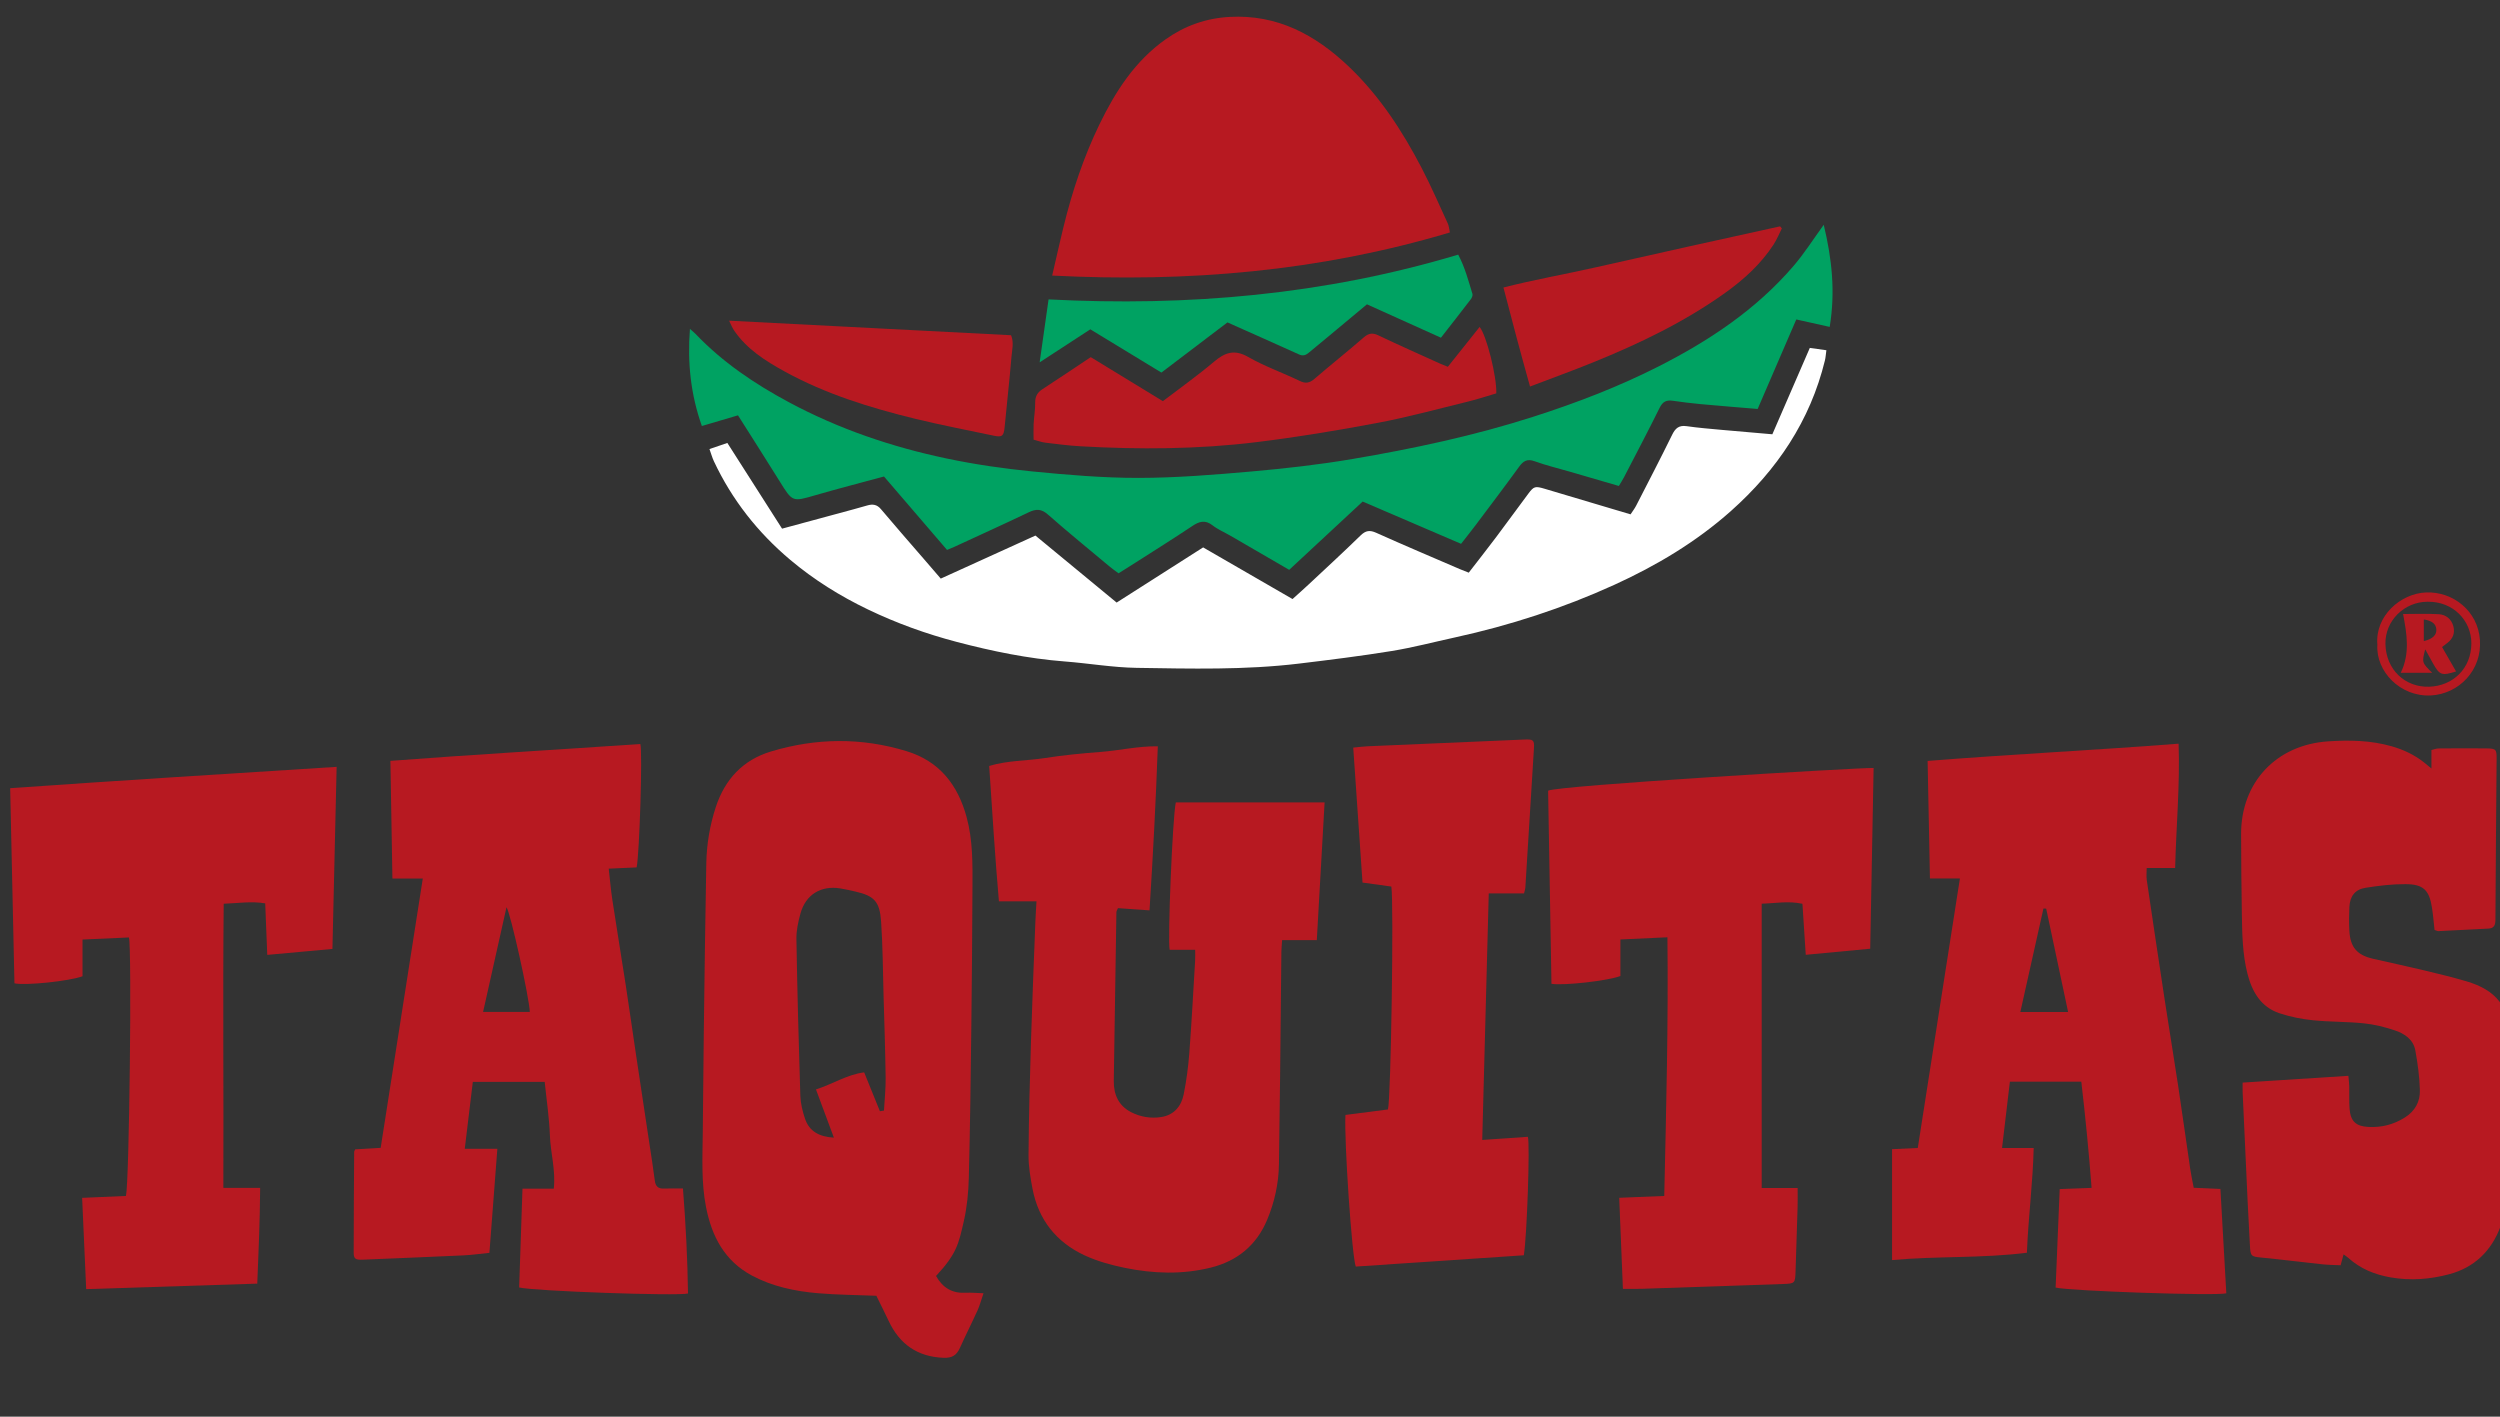
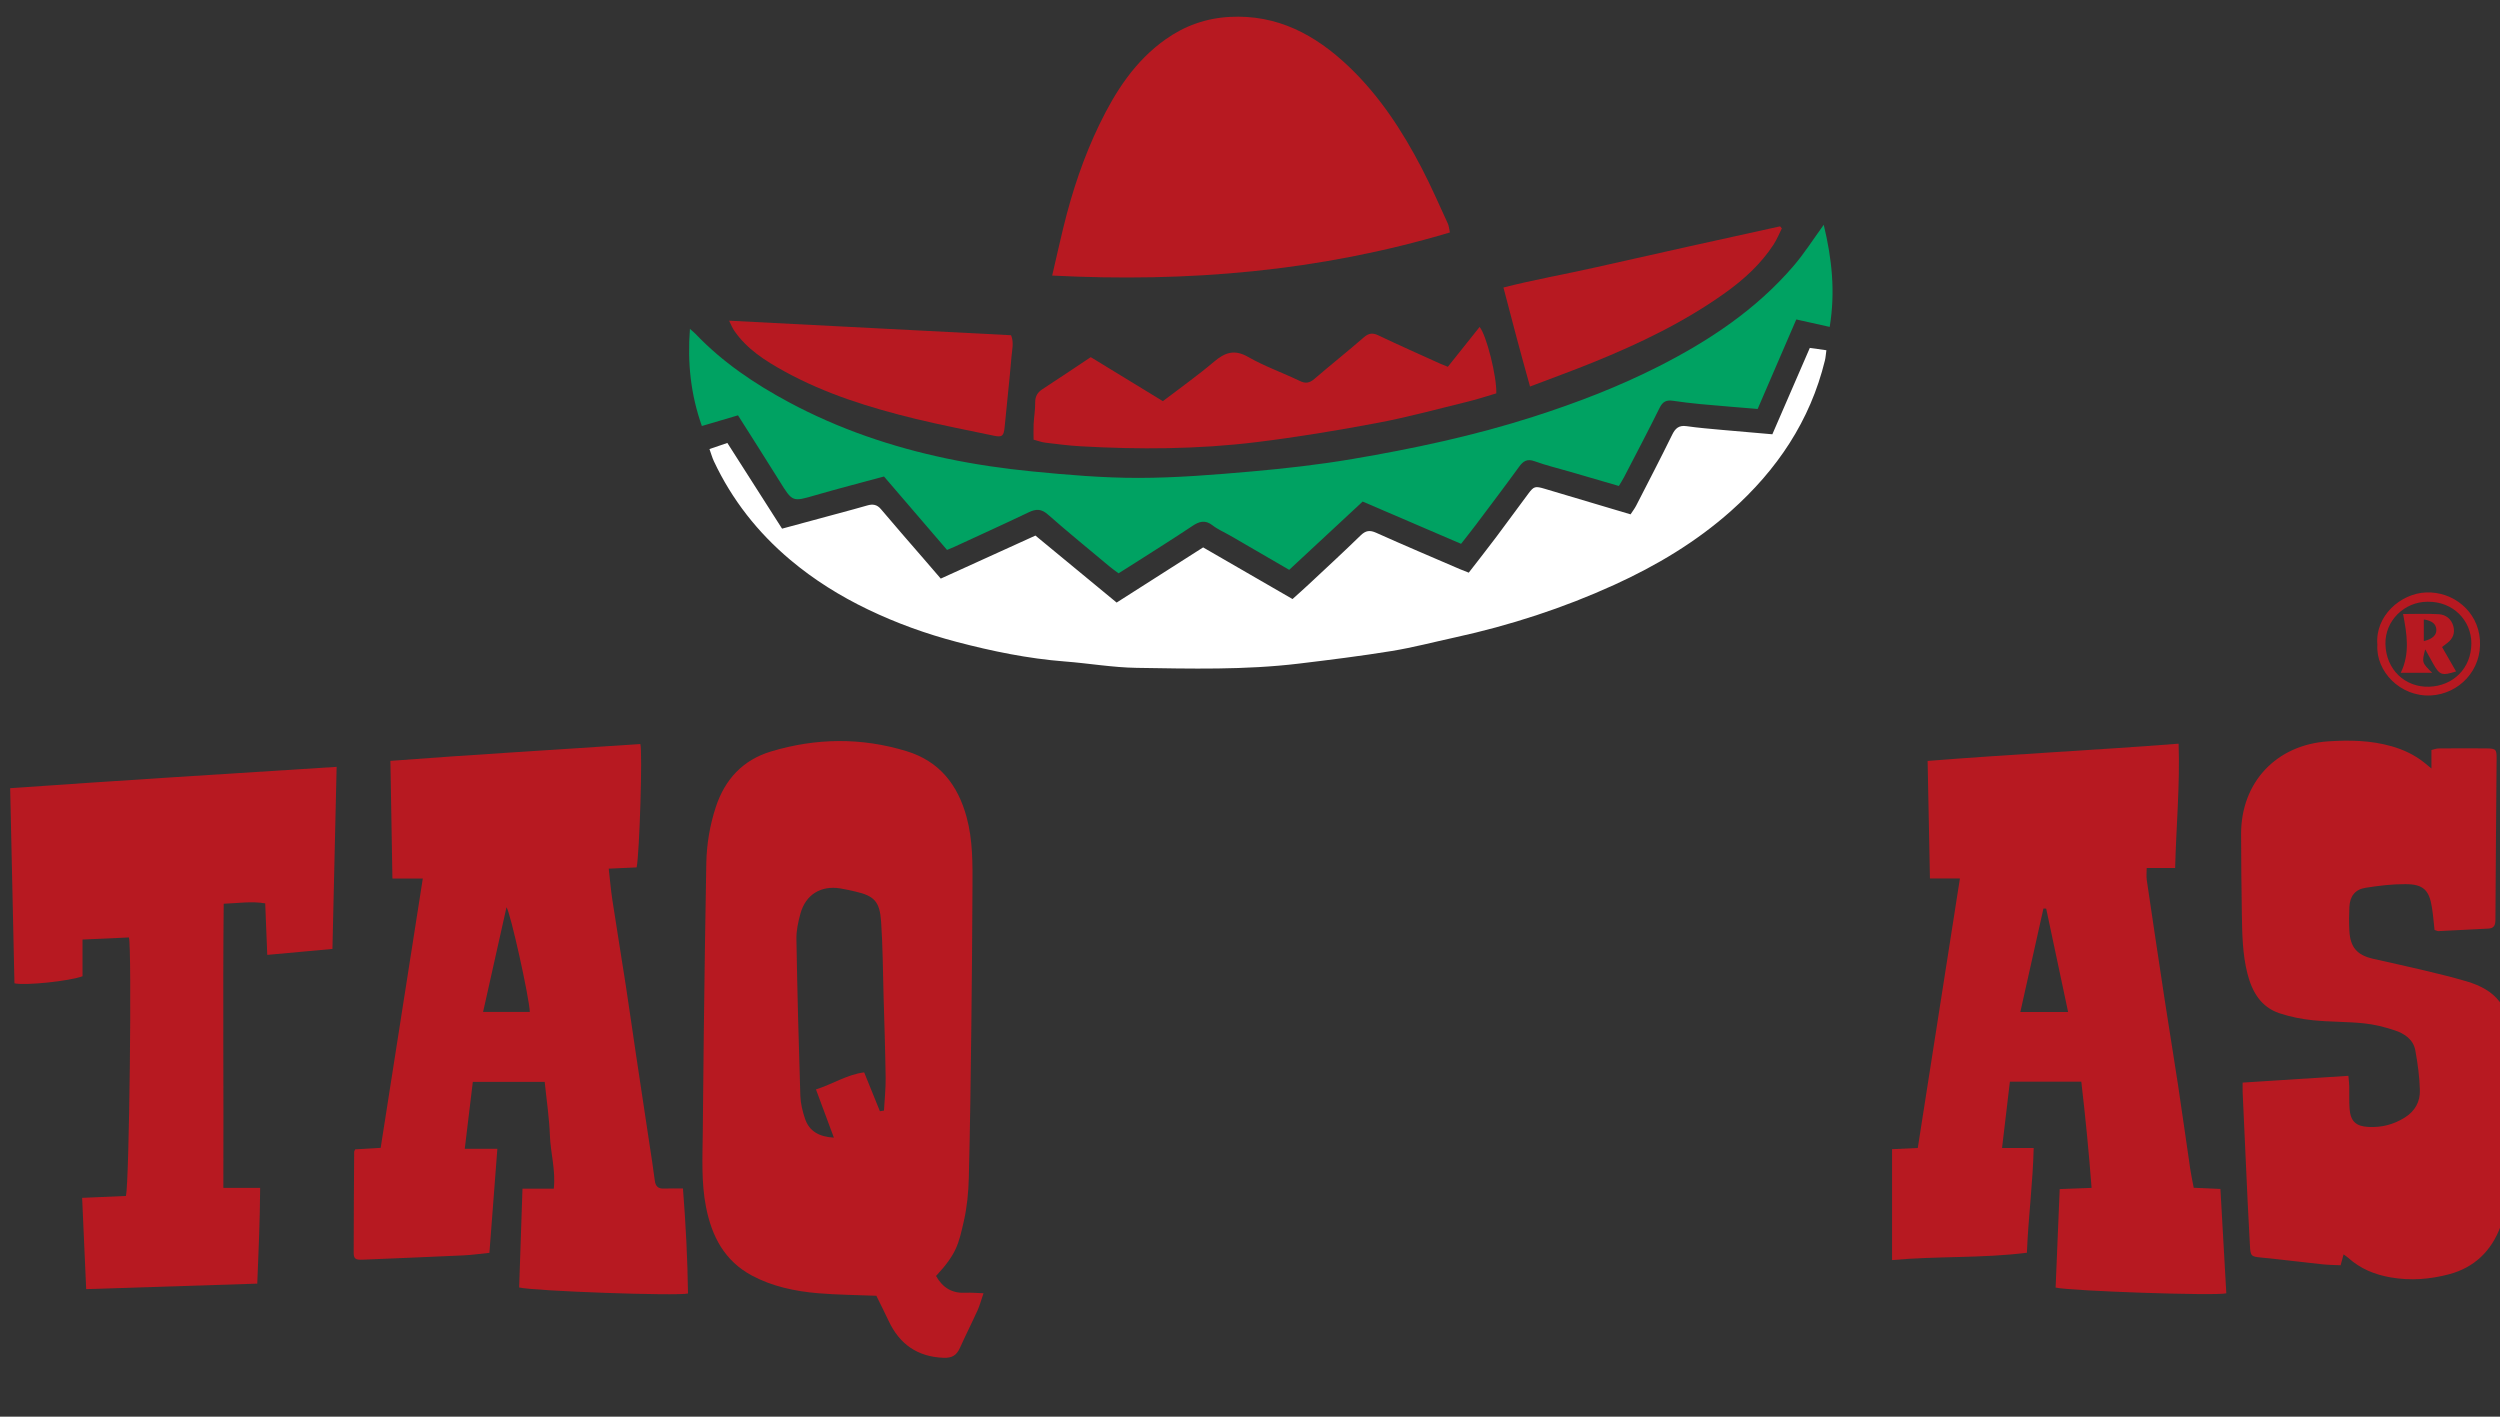
<svg xmlns="http://www.w3.org/2000/svg" version="1.1" id="Layer_1" x="0px" y="0px" width="150px" height="85px" viewBox="0 0 150 85" enable-background="new 0 0 150 85" xml:space="preserve">
  <rect x="0" y="0" width="150" height="85" fill="#333333" stroke="none" />
  <g>
    <path fill="#B71921" d="M56.162,76.558c0.408,0.726,0.984,1.051,1.779,1.008c0.32-0.017,0.643,0.016,1.069,0.029   c-0.142,0.414-0.223,0.73-0.356,1.024c-0.342,0.756-0.719,1.497-1.059,2.255c-0.199,0.443-0.469,0.616-0.991,0.594   c-1.569-0.065-2.629-0.82-3.285-2.212c-0.242-0.514-0.499-1.022-0.738-1.51c-1.193-0.048-2.356-0.054-3.51-0.153   c-1.374-0.118-2.722-0.401-3.954-1.058c-1.64-0.876-2.408-2.345-2.755-4.105c-0.292-1.484-0.211-2.979-0.196-4.473   c0.019-1.948,0.035-3.895,0.06-5.843c0.045-3.442,0.086-6.885,0.152-10.327c0.022-1.143,0.213-2.271,0.568-3.358   c0.544-1.663,1.625-2.834,3.321-3.343c2.704-0.811,5.424-0.845,8.133-0.013c1.978,0.607,3.075,2.026,3.6,3.969   c0.371,1.372,0.355,2.771,0.348,4.17c-0.014,2.755-0.034,5.51-0.067,8.265c-0.037,3.063-0.074,6.126-0.152,9.188   c-0.022,0.873-0.106,1.76-0.301,2.609C57.516,74.638,57.401,75.226,56.162,76.558z M52.794,66.673   c0.081-0.013,0.163-0.026,0.244-0.039c0.036-0.654,0.109-1.309,0.101-1.963c-0.022-1.659-0.079-3.317-0.126-4.976   c-0.042-1.47-0.045-2.942-0.147-4.407c-0.083-1.187-0.402-1.536-1.546-1.796c-0.301-0.068-0.601-0.139-0.905-0.188   c-1.162-0.186-2.075,0.373-2.388,1.508c-0.137,0.498-0.251,1.026-0.242,1.538c0.053,3.13,0.135,6.26,0.235,9.388   c0.015,0.465,0.131,0.941,0.281,1.385c0.255,0.756,0.844,1.082,1.732,1.136c-0.369-0.994-0.709-1.908-1.075-2.893   c1.009-0.324,1.861-0.89,2.892-1.025C52.182,65.165,52.488,65.919,52.794,66.673z" />
    <path fill="#B71921" d="M117.595,52.706c-0.656,0-1.193,0-1.799,0c-0.047-2.375-0.092-4.668-0.139-7.05   c5.028-0.401,9.995-0.642,15.059-1.035c0.087,2.503-0.144,4.937-0.208,7.459c-0.354,0-0.608,0-0.863,0c-0.259,0-0.518,0-0.844,0   c0,0.268-0.028,0.496,0.004,0.715c0.356,2.416,0.716,4.831,1.084,7.245c0.258,1.689,0.538,3.374,0.793,5.063   c0.255,1.688,0.488,3.379,0.737,5.068c0.051,0.348,0.128,0.693,0.204,1.094c0.525,0.024,1.015,0.046,1.602,0.072   c0.119,2.102,0.237,4.191,0.354,6.262c-0.611,0.163-9.362-0.136-10.242-0.345c0.08-1.934,0.161-3.888,0.245-5.909   c0.664-0.025,1.263-0.048,1.913-0.072c-0.165-2.177-0.371-4.262-0.616-6.372c-1.455,0-2.824,0-4.286,0   c-0.155,1.313-0.307,2.596-0.47,3.978h1.899c-0.054,2.143-0.325,4.176-0.408,6.285c-2.694,0.342-5.372,0.191-8.091,0.44   c0-2.251,0-4.42,0-6.653c0.519-0.025,1.006-0.048,1.544-0.073C115.905,63.523,116.738,58.189,117.595,52.706L117.595,52.706z    M122.771,54.516c-0.055-0.001-0.11-0.002-0.165-0.004c-0.46,2.06-0.92,4.12-1.386,6.209h2.867   C123.637,58.602,123.204,56.559,122.771,54.516z" />
    <path fill="#B71921" d="M25.368,52.71c-0.653,0-1.189,0-1.823,0c-0.041-2.378-0.08-4.671-0.121-7.058   c5.042-0.385,10.028-0.668,14.995-1.013c0.141,0.438-0.049,6.574-0.221,7.405c-0.514,0.023-1.049,0.047-1.675,0.075   c0.074,0.65,0.127,1.275,0.221,1.895c0.256,1.688,0.536,3.372,0.795,5.059c0.223,1.454,0.428,2.91,0.645,4.364   c0.259,1.735,0.523,3.47,0.784,5.205c0.109,0.727,0.228,1.454,0.318,2.184c0.043,0.35,0.199,0.504,0.554,0.488   c0.353-0.016,0.706-0.004,1.137-0.004c0.167,2.121,0.275,4.213,0.303,6.3c-0.625,0.161-9.287-0.144-10.131-0.363   c0.065-1.932,0.131-3.887,0.2-5.927h0.946h0.932c0.122-1.106-0.195-2.141-0.233-3.188c-0.039-1.06-0.2-2.116-0.312-3.22   c-1.437,0-2.827,0-4.313,0c-0.158,1.311-0.314,2.611-0.484,4.018h1.956c-0.162,2.124-0.317,4.148-0.477,6.24   c-0.556,0.057-1.044,0.129-1.535,0.152c-2.015,0.094-4.032,0.173-6.047,0.258c-0.449,0.019-0.561-0.041-0.561-0.423   c0-2.018,0.017-4.036,0.029-6.054c0-0.021,0.018-0.042,0.062-0.141c0.467-0.027,0.975-0.057,1.528-0.09   C23.676,63.517,24.51,58.191,25.368,52.71z M28.985,60.718h2.804c-0.035-0.88-1.156-5.936-1.399-6.284   C29.922,56.525,29.461,58.589,28.985,60.718z" />
-     <path fill="#B71921" d="M71.711,56.988c-0.562,0-1.052,0-1.531,0c-0.131-0.527,0.171-7.928,0.368-8.845h8.928   c-0.154,2.729-0.309,5.464-0.468,8.266c-0.729,0-1.386,0-2.081,0c-0.018,0.278-0.041,0.486-0.044,0.695   c-0.027,2.493-0.049,4.987-0.077,7.48c-0.019,1.757-0.043,3.513-0.069,5.27c-0.017,1.153-0.262,2.264-0.703,3.323   c-0.636,1.527-1.784,2.482-3.389,2.88c-1.714,0.425-3.439,0.365-5.148,0.016c-0.828-0.169-1.665-0.4-2.428-0.755   c-1.693-0.789-2.761-2.133-3.117-3.985c-0.129-0.67-0.244-1.358-0.24-2.036c0.016-2.255,0.076-4.51,0.145-6.765   c0.073-2.396,0.173-4.79,0.264-7.185c0.015-0.397,0.042-0.794,0.068-1.266c-0.758,0-1.459,0-2.254,0   c-0.238-2.723-0.399-5.386-0.584-8.123c1.105-0.337,2.25-0.302,3.358-0.477c1.1-0.174,2.214-0.279,3.325-0.364   c1.125-0.086,2.236-0.354,3.435-0.339c-0.118,3.313-0.289,6.543-0.498,9.844c-0.696-0.049-1.299-0.091-1.895-0.133   c-0.045,0.114-0.091,0.178-0.092,0.242c-0.055,3.371-0.109,6.742-0.157,10.113c-0.012,0.821,0.281,1.497,1.04,1.886   c0.561,0.287,1.18,0.389,1.799,0.294c0.771-0.118,1.216-0.648,1.359-1.375c0.16-0.812,0.272-1.638,0.334-2.463   c0.14-1.846,0.238-3.695,0.349-5.543C71.721,57.437,71.71,57.231,71.711,56.988L71.711,56.988z" />
    <path fill="#B71921" d="M140.614,75.263c-0.068,0.252-0.116,0.429-0.177,0.653c-0.378-0.019-0.731-0.019-1.08-0.056   c-1.225-0.13-2.448-0.286-3.675-0.406c-0.613-0.06-0.654-0.077-0.687-0.727c-0.046-0.901-0.097-1.802-0.14-2.703   c-0.101-2.158-0.198-4.316-0.296-6.474c-0.007-0.163-0.001-0.327-0.001-0.594c2.12-0.136,4.21-0.27,6.344-0.407   c0.023,0.263,0.049,0.444,0.053,0.626c0.01,0.451-0.016,0.905,0.019,1.354c0.058,0.753,0.389,1.052,1.136,1.088   c0.779,0.038,1.487-0.135,2.163-0.555c0.639-0.396,0.938-0.964,0.919-1.655c-0.022-0.8-0.129-1.605-0.275-2.393   c-0.119-0.645-0.647-0.998-1.22-1.189c-0.603-0.202-1.235-0.36-1.865-0.425c-1.014-0.105-2.041-0.081-3.056-0.185   c-0.676-0.069-1.36-0.205-2.005-0.419c-1.125-0.374-1.651-1.3-1.926-2.383c-0.3-1.182-0.315-2.396-0.335-3.606   c-0.025-1.591-0.042-3.182-0.044-4.773c-0.002-3.104,2.116-5.346,5.223-5.553c1.286-0.085,2.56-0.062,3.814,0.297   c0.718,0.205,1.373,0.517,1.956,0.981c0.125,0.099,0.246,0.203,0.427,0.352c0-0.414,0-0.735,0-1.11   c0.136-0.031,0.288-0.094,0.44-0.095c0.95-0.009,1.9-0.012,2.851-0.002c0.577,0.006,0.623,0.055,0.619,0.608   c-0.023,3.23-0.056,6.46-0.071,9.69c-0.002,0.327-0.097,0.497-0.427,0.514c-0.996,0.051-1.992,0.104-2.988,0.151   c-0.065,0.003-0.133-0.038-0.238-0.07c-0.049-0.437-0.084-0.884-0.152-1.326c-0.164-1.065-0.513-1.419-1.593-1.423   c-0.8-0.003-1.607,0.094-2.399,0.22c-0.627,0.1-0.932,0.506-0.965,1.146c-0.024,0.473-0.027,0.95-0.002,1.423   c0.054,0.999,0.454,1.466,1.418,1.688c1.015,0.233,2.034,0.45,3.047,0.692c0.851,0.203,1.703,0.411,2.543,0.656   c1.82,0.53,2.63,1.566,2.636,3.473c0.007,2.113-0.056,4.226-0.088,6.34c-0.011,0.736-0.005,1.473-0.029,2.209   c-0.029,0.928-0.14,1.85-0.467,2.722c-0.545,1.448-1.566,2.435-3.065,2.835c-1.149,0.306-2.318,0.401-3.519,0.191   c-0.969-0.169-1.814-0.519-2.541-1.171C140.831,75.41,140.751,75.362,140.614,75.263L140.614,75.263z" />
-     <path fill="#B71921" d="M100.046,56.237c-0.969,0.045-1.861,0.086-2.822,0.131v2.192c-0.735,0.285-3.367,0.586-4.136,0.469   c-0.067-3.866-0.135-7.747-0.201-11.588c0.594-0.31,18.415-1.372,19.53-1.364c-0.068,3.594-0.135,7.188-0.204,10.846   c-1.335,0.126-2.573,0.243-3.868,0.365c-0.07-1.07-0.134-2.054-0.199-3.061c-0.845-0.186-1.639-0.026-2.444-0.006v17.06h2.156   c0,0.444,0.009,0.792-0.002,1.14c-0.037,1.281-0.083,2.562-0.122,3.843c-0.022,0.739-0.037,0.752-0.759,0.776   c-2.824,0.095-5.647,0.194-8.47,0.288c-0.35,0.012-0.702,0.002-1.13,0.002c-0.074-1.827-0.146-3.594-0.222-5.463   c0.91-0.037,1.771-0.071,2.702-0.109C99.972,66.563,100.104,61.43,100.046,56.237L100.046,56.237z" />
    <path fill="#B71921" d="M0.61,47.291c6.556-0.462,13.03-0.862,19.588-1.28c-0.085,3.69-0.168,7.285-0.252,10.925   c-1.321,0.121-2.563,0.234-3.91,0.357c-0.042-1.065-0.082-2.051-0.123-3.09c-0.804-0.14-1.596-0.014-2.491,0.021   c-0.058,5.679,0.003,11.316-0.021,17.048h2.208c-0.014,1.955-0.092,3.81-0.173,5.746c-3.456,0.111-6.833,0.219-10.265,0.329   c-0.083-1.859-0.161-3.627-0.243-5.476c0.924-0.04,1.787-0.078,2.629-0.114c0.202-0.858,0.36-14.83,0.18-15.51   c-0.908,0.041-1.825,0.082-2.786,0.125v2.202C4.187,58.864,1.546,59.145,0.867,59C0.783,55.155,0.698,51.294,0.61,47.291z" />
-     <path fill="#B71921" d="M88.934,68.396c1.005-0.069,1.875-0.129,2.737-0.188c0.136,0.391-0.053,6.007-0.243,7.108   c-3.348,0.225-6.72,0.452-10.081,0.678c-0.227-0.554-0.707-7.573-0.62-9.098c0.837-0.108,1.695-0.219,2.55-0.329   c0.177-0.597,0.359-12.365,0.204-13.374c-0.55-0.076-1.107-0.153-1.73-0.239c-0.185-2.683-0.368-5.347-0.557-8.098   c0.331-0.031,0.603-0.068,0.876-0.08c3.131-0.136,6.262-0.265,9.393-0.404c0.526-0.023,0.604,0.026,0.574,0.518   c-0.17,2.796-0.343,5.591-0.518,8.387c-0.006,0.089-0.041,0.177-0.078,0.325c-0.688,0-1.369,0-2.116,0   C89.195,58.534,89.066,63.405,88.934,68.396z" />
  </g>
  <path fill="#FFFFFF" d="M66.998,36.154c1.729-1.103,3.445-2.197,5.19-3.31c1.79,1.034,3.572,2.064,5.364,3.099  c0.348-0.315,0.668-0.596,0.979-0.887c1.04-0.973,2.088-1.938,3.108-2.932c0.305-0.296,0.549-0.329,0.937-0.155  c1.665,0.748,3.347,1.459,5.023,2.182c0.151,0.065,0.305,0.121,0.526,0.209c0.547-0.708,1.1-1.409,1.637-2.123  c0.655-0.871,1.292-1.756,1.946-2.628c0.324-0.432,0.405-0.451,0.974-0.282c1.697,0.503,3.393,1.01,5.151,1.534  c0.115-0.176,0.243-0.34,0.336-0.521c0.726-1.414,1.459-2.825,2.159-4.252c0.193-0.393,0.408-0.584,0.866-0.518  c0.7,0.101,1.408,0.158,2.113,0.223c0.989,0.091,1.978,0.173,3.034,0.264c0.75-1.73,1.483-3.419,2.248-5.182  c0.314,0.044,0.624,0.087,0.994,0.139c-0.035,0.253-0.044,0.435-0.087,0.609c-0.884,3.629-2.879,6.579-5.631,9.03  c-2.086,1.858-4.469,3.281-7.008,4.438c-3.069,1.399-6.26,2.434-9.554,3.154c-1.268,0.277-2.528,0.609-3.807,0.817  c-1.844,0.3-3.7,0.53-5.555,0.754c-3.238,0.39-6.494,0.306-9.743,0.256c-1.441-0.022-2.876-0.273-4.317-0.384  c-2.2-0.17-4.35-0.614-6.475-1.172c-1.833-0.482-3.614-1.123-5.328-1.947c-1.677-0.806-3.242-1.782-4.664-2.979  c-1.95-1.642-3.496-3.605-4.582-5.919c-0.098-0.21-0.16-0.437-0.264-0.727c0.374-0.128,0.7-0.24,1.073-0.367  c1.098,1.72,2.188,3.428,3.283,5.143c1.201-0.325,2.338-0.632,3.474-0.94c0.547-0.148,1.095-0.294,1.639-0.452  c0.325-0.094,0.582-0.062,0.821,0.223c0.839,0.998,1.7,1.978,2.552,2.964c0.339,0.392,0.677,0.785,1.036,1.202  c1.916-0.871,3.788-1.722,5.68-2.582C63.743,33.47,65.347,34.793,66.998,36.154z" />
  <path fill="#00A262" d="M109.424,13.489c0.491,2.033,0.705,4.009,0.358,6.125c-0.657-0.146-1.29-0.287-2.005-0.447  c-0.77,1.783-1.536,3.559-2.318,5.371c-1.146-0.096-2.275-0.185-3.402-0.289c-0.566-0.052-1.131-0.122-1.694-0.204  c-0.378-0.055-0.601,0.053-0.783,0.419c-0.693,1.403-1.424,2.787-2.143,4.177c-0.085,0.164-0.189,0.319-0.306,0.517  c-0.997-0.291-1.97-0.575-2.943-0.858c-0.706-0.205-1.424-0.376-2.113-0.626c-0.46-0.167-0.689-0.001-0.943,0.35  c-0.85,1.172-1.725,2.326-2.595,3.484c-0.269,0.359-0.551,0.708-0.873,1.121c-1.969-0.846-3.923-1.685-5.904-2.536  c-1.479,1.374-2.934,2.726-4.409,4.097c-1.201-0.698-2.347-1.365-3.494-2.029c-0.37-0.214-0.773-0.384-1.107-0.643  c-0.444-0.343-0.794-0.236-1.213,0.044c-1.125,0.752-2.273,1.469-3.413,2.198c-0.319,0.204-0.641,0.405-1.012,0.639  c-0.176-0.133-0.366-0.264-0.542-0.412c-1.239-1.035-2.491-2.056-3.703-3.122c-0.395-0.348-0.715-0.333-1.15-0.125  c-1.477,0.707-2.968,1.382-4.454,2.069c-0.127,0.059-0.258,0.109-0.441,0.186c-1.255-1.462-2.502-2.914-3.782-4.405  c-1.374,0.373-2.747,0.725-4.108,1.12c-1.39,0.404-1.376,0.418-2.15-0.828c-0.814-1.31-1.646-2.608-2.502-3.962  c-0.706,0.208-1.4,0.413-2.168,0.64c-0.664-1.878-0.873-3.769-0.716-5.827c0.166,0.148,0.252,0.214,0.326,0.291  c1.624,1.704,3.546,3.001,5.607,4.107c2.989,1.605,6.173,2.686,9.48,3.381c1.69,0.355,3.41,0.605,5.129,0.774  c2.122,0.209,4.258,0.39,6.387,0.388c2.25-0.003,4.503-0.187,6.747-0.384c2.03-0.179,4.061-0.408,6.068-0.749  c3.667-0.622,7.302-1.396,10.854-2.535c2.581-0.827,5.101-1.793,7.516-3.018c3.049-1.547,5.868-3.422,8.114-6.044  C108.251,15.213,108.77,14.389,109.424,13.489z" />
  <path fill="#B71921" d="M86.994,13.947c-7.827,2.339-15.73,3.004-23.863,2.587c0.241-1.041,0.449-1.98,0.677-2.914  c0.519-2.122,1.205-4.189,2.158-6.156c0.959-1.98,2.136-3.808,3.973-5.106c1.146-0.81,2.413-1.265,3.836-1.343  c2.868-0.158,5.144,1.073,7.138,2.965c1.843,1.75,3.217,3.855,4.383,6.094c0.569,1.092,1.059,2.226,1.576,3.344  C86.936,13.559,86.944,13.726,86.994,13.947z" />
  <path fill="#B71921" d="M62.015,26.379c0-0.339-0.013-0.643,0.003-0.945c0.023-0.426,0.098-0.85,0.093-1.275  c-0.005-0.378,0.137-0.616,0.447-0.816c0.954-0.617,1.895-1.254,2.888-1.914c1.427,0.871,2.858,1.744,4.327,2.641  c1.035-0.792,2.082-1.532,3.056-2.357c0.664-0.563,1.23-0.774,2.068-0.292c0.981,0.564,2.069,0.942,3.092,1.437  c0.359,0.174,0.592,0.12,0.882-0.129c0.971-0.837,1.976-1.633,2.942-2.474c0.294-0.256,0.523-0.307,0.882-0.136  c1.241,0.592,2.499,1.148,3.751,1.716c0.127,0.058,0.259,0.105,0.425,0.172c0.639-0.801,1.27-1.593,1.906-2.39  c0.412,0.496,1.035,2.974,1.001,3.985c-0.543,0.159-1.101,0.347-1.671,0.486c-1.816,0.444-3.624,0.94-5.459,1.286  c-2.418,0.456-4.851,0.859-7.293,1.158c-3.493,0.427-7.007,0.444-10.52,0.245c-0.709-0.04-1.415-0.132-2.121-0.218  C62.486,26.531,62.265,26.445,62.015,26.379z" />
-   <path fill="#00A262" d="M65.419,19.759c-1.001,0.653-1.946,1.268-3.04,1.982c0.193-1.36,0.359-2.537,0.535-3.777  c8.371,0.436,16.549-0.278,24.578-2.686c0.409,0.77,0.613,1.57,0.854,2.354c0.028,0.091-0.033,0.238-0.098,0.323  c-0.588,0.769-1.185,1.53-1.791,2.307c-1.511-0.682-2.953-1.333-4.439-2.003c-0.746,0.622-1.491,1.243-2.237,1.864  c-0.42,0.349-0.844,0.692-1.261,1.044c-0.179,0.151-0.347,0.204-0.581,0.098c-1.402-0.636-2.811-1.26-4.291-1.921  c-1.279,0.971-2.594,1.97-3.964,3.01C68.271,21.496,66.86,20.637,65.419,19.759z" />
  <path fill="#B71921" d="M106.911,13.705c-0.165,0.325-0.301,0.669-0.499,0.972c-0.762,1.169-1.779,2.091-2.906,2.897  c-2.444,1.747-5.132,3.035-7.902,4.161c-1.226,0.498-2.471,0.948-3.803,1.456c-0.557-1.984-1.07-3.911-1.595-5.941  c1.849-0.473,3.702-0.795,5.533-1.209c1.848-0.417,3.696-0.832,5.544-1.243c1.84-0.409,3.682-0.812,5.523-1.218  C106.841,13.622,106.876,13.664,106.911,13.705z" />
  <path fill="#B71921" d="M43.745,19.241c5.719,0.295,11.303,0.583,16.918,0.873c0.184,0.43,0.059,0.881,0.024,1.313  c-0.115,1.393-0.276,2.783-0.406,4.175c-0.051,0.55-0.142,0.648-0.642,0.542c-1.573-0.332-3.153-0.633-4.714-1.014  c-2.722-0.664-5.393-1.49-7.862-2.85c-1.146-0.631-2.251-1.332-3.012-2.443C43.941,19.679,43.872,19.494,43.745,19.241z" />
  <path fill="#B71921" d="M142.642,38.677c-0.146-1.721,1.395-3.07,2.919-3.13c1.625-0.064,3.109,1.115,3.234,2.836  c0.134,1.836-1.268,3.258-2.944,3.344C144.031,41.819,142.539,40.296,142.642,38.677z M145.642,36.105  c-1.387,0.006-2.544,1.14-2.516,2.53c0.031,1.544,1.178,2.615,2.624,2.568c1.443-0.046,2.535-1.11,2.532-2.613  C148.279,37.251,147.204,36.072,145.642,36.105L145.642,36.105z" />
  <path fill="#B71921" d="M145.932,40.369c-0.736,0-1.312,0-1.887,0c0.562-1.157,0.371-2.313,0.14-3.528  c0.686,0,1.416-0.03,2.141,0.011c0.428,0.024,0.76,0.293,0.875,0.722c0.106,0.397-0.019,0.749-0.362,1.004  c-0.092,0.068-0.181,0.139-0.316,0.243c0.287,0.5,0.564,0.982,0.841,1.465c-0.856,0.272-0.987,0.225-1.382-0.48  c-0.146-0.261-0.289-0.523-0.468-0.847C145.305,39.742,145.311,39.763,145.932,40.369L145.932,40.369z M145.429,38.467  c0.534-0.128,0.777-0.371,0.751-0.711c-0.025-0.323-0.26-0.513-0.751-0.589V38.467z" />
</svg>